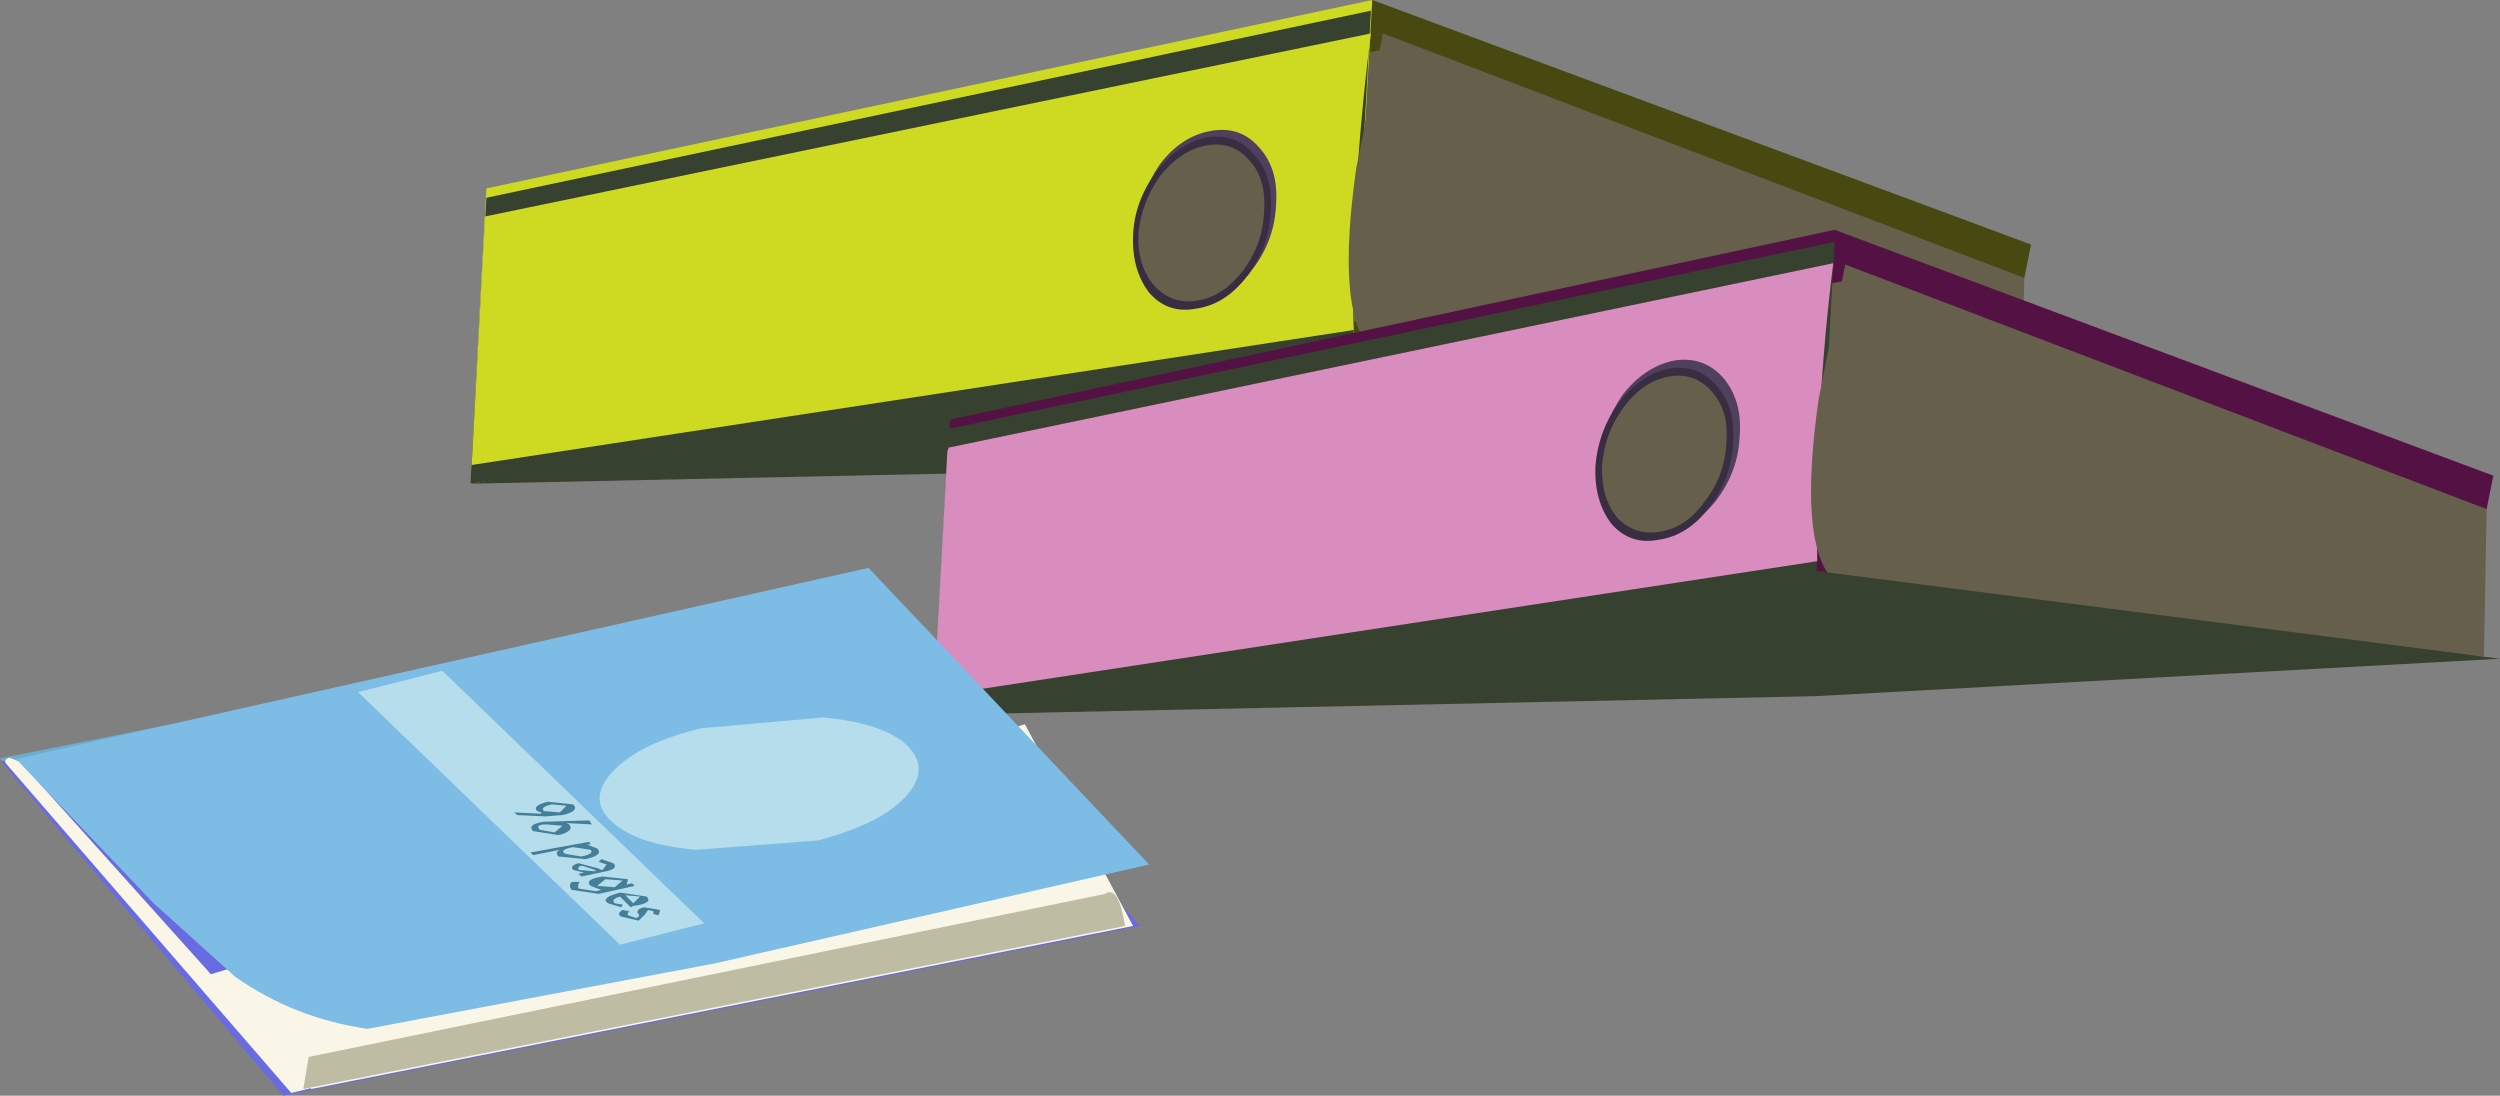
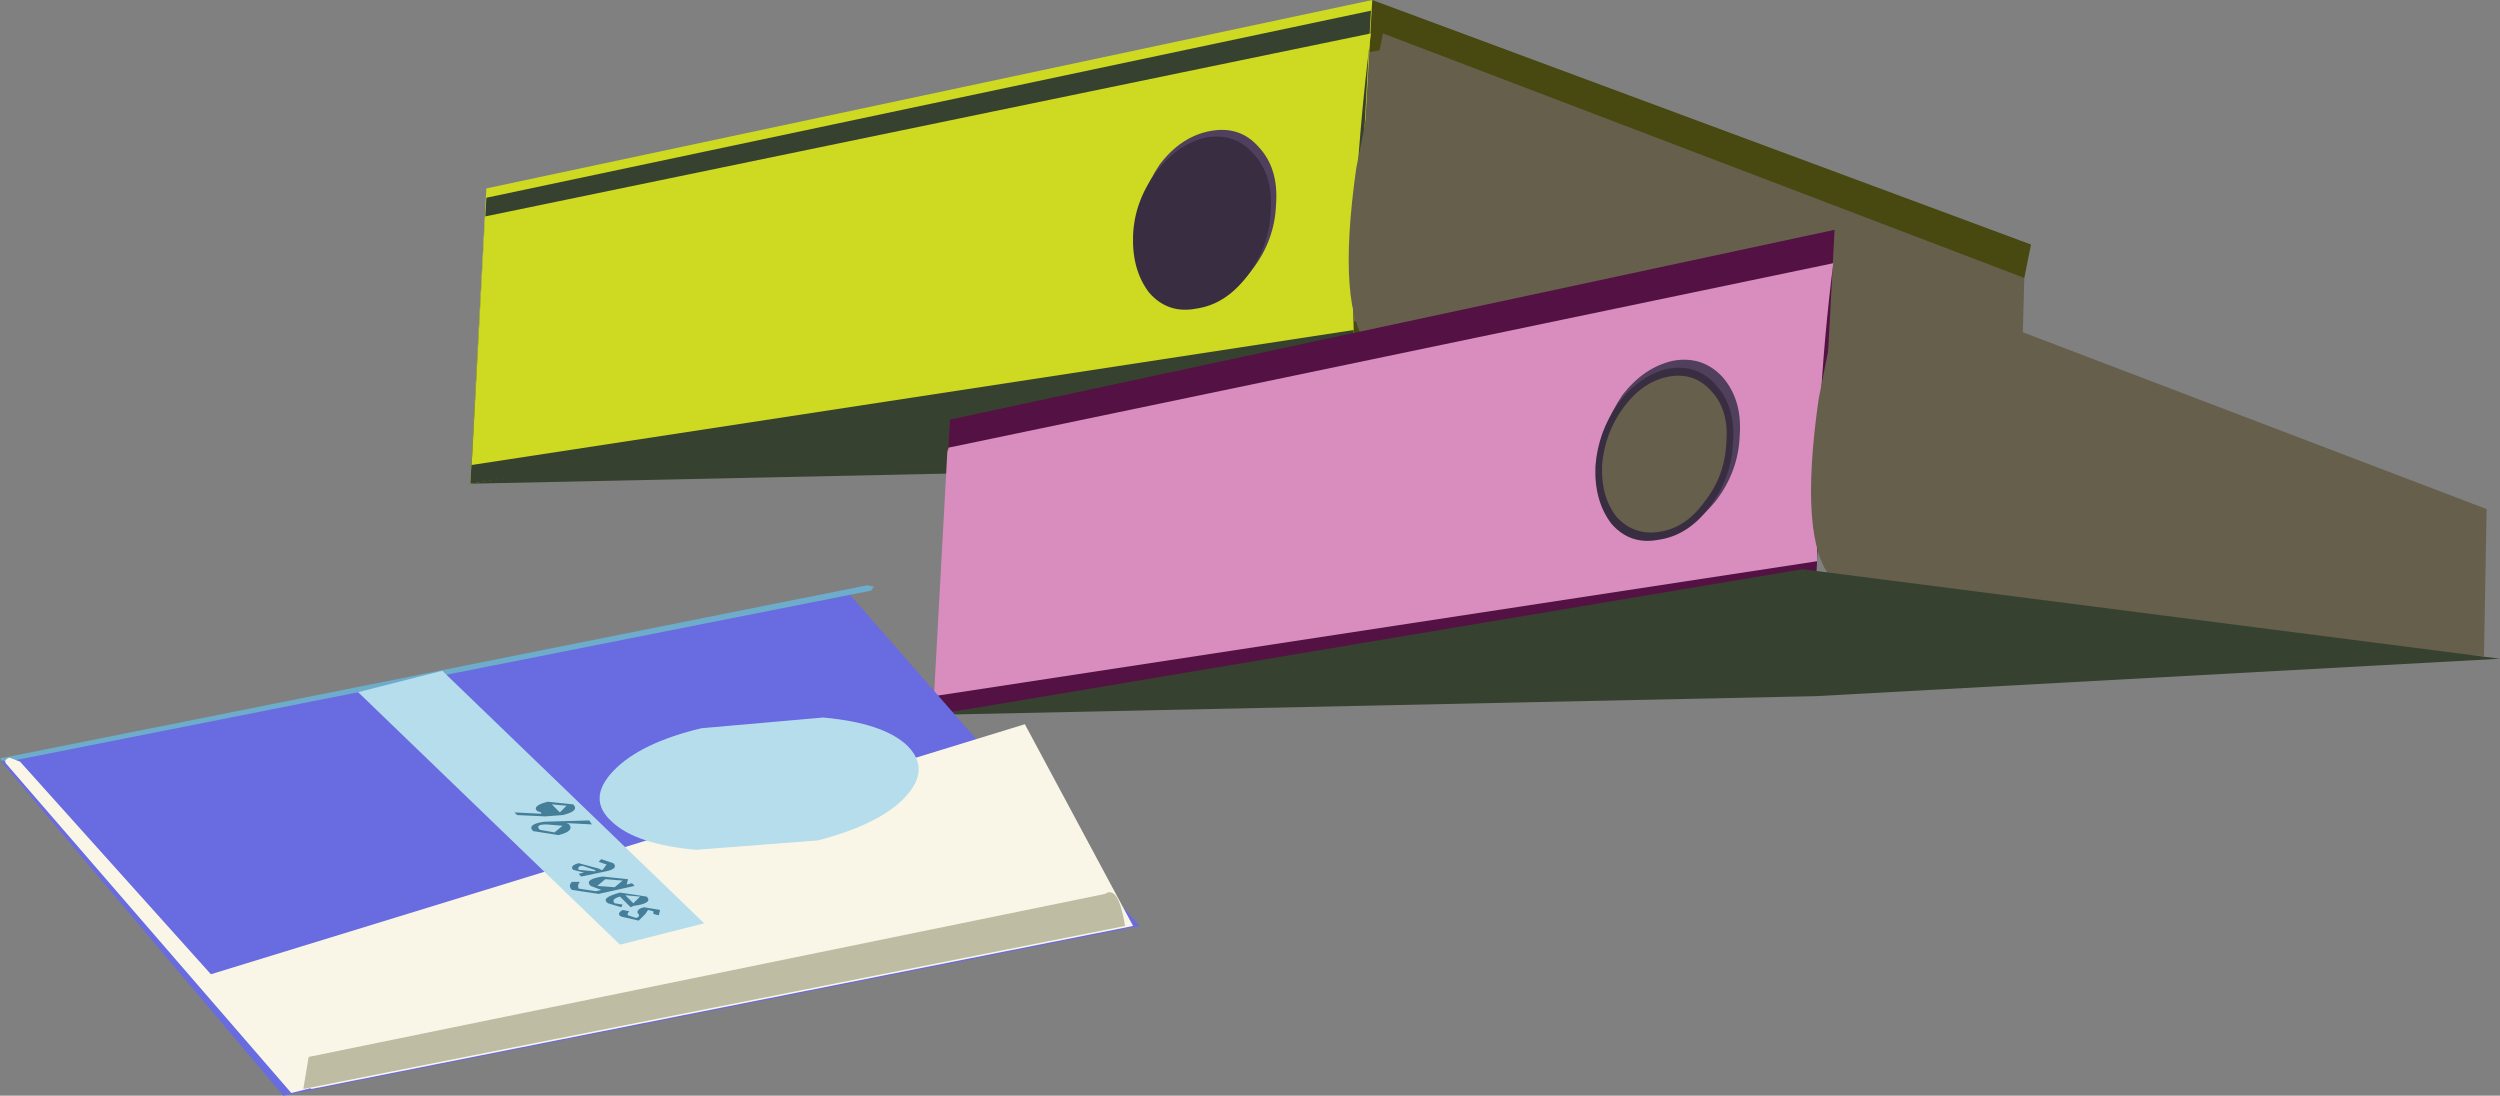
<svg xmlns="http://www.w3.org/2000/svg" height="41.0px" width="93.55px">
  <rect width="100%" height="100%" fill="#808080" stroke="none" />
  <g transform="matrix(1.0, 0.0, 0.0, 1.0, -297.4, -139.0)">
    <path d="M348.75 139.0 L373.4 148.15 373.15 149.4 329.9 156.0 348.75 139.0" fill="#474911" fill-rule="evenodd" stroke="none" />
    <path d="M338.05 142.85 L349.2 140.85 348.9 147.2 348.7 148.3 348.85 149.15 348.7 150.35 348.55 151.0 334.35 151.8 338.05 142.85" fill="#655f4c" fill-rule="evenodd" stroke="none" />
    <path d="M348.75 139.0 L348.0 152.2 315.0 157.1 315.6 146.05 348.75 139.0" fill="#ced921" fill-rule="evenodd" stroke="none" />
    <path d="M348.7 139.4 L348.0 152.2 315.0 157.1 315.6 146.4 348.7 139.4" fill="#374130" fill-rule="evenodd" stroke="none" />
    <path d="M348.7 140.25 Q347.95 146.15 348.05 151.35 L315.05 156.4 315.55 147.1 348.7 140.25" fill="#ced921" fill-rule="evenodd" stroke="none" />
    <path d="M339.95 147.6 Q340.05 146.25 340.8 145.15 341.6 144.1 342.7 143.9 343.8 143.7 344.5 144.5 345.25 145.3 345.15 146.65 345.1 148.0 344.25 149.1 343.45 150.2 342.35 150.35 341.25 150.55 340.55 149.75 339.9 148.9 339.95 147.6" fill="#513f5e" fill-rule="evenodd" stroke="none" />
    <path d="M339.8 147.8 Q339.85 146.55 340.65 145.45 341.45 144.4 342.5 144.15 343.6 143.95 344.3 144.75 345.05 145.55 344.95 146.9 344.9 148.25 344.05 149.35 343.25 150.4 342.15 150.55 341.1 150.75 340.4 149.95 339.75 149.1 339.8 147.8" fill="#392e41" fill-rule="evenodd" stroke="none" />
-     <path d="M340.0 147.75 Q340.1 146.6 340.8 145.6 341.55 144.65 342.5 144.45 343.5 144.25 344.15 145.0 344.8 145.7 344.7 146.95 344.65 148.15 343.9 149.15 343.15 150.1 342.2 150.25 341.25 150.4 340.6 149.7 339.95 148.95 340.0 147.75" fill="#655f4c" fill-rule="evenodd" stroke="none" />
    <path d="M348.15 145.3 L349.15 140.25 373.15 149.4 373.0 154.9 361.6 154.3 Q349.9 153.4 348.65 152.0 347.4 150.6 348.15 145.3" fill="#655f4c" fill-rule="evenodd" stroke="none" />
    <path d="M373.65 155.0 L348.0 156.4 315.0 157.1 347.5 151.65 373.65 155.0" fill="#374130" fill-rule="evenodd" stroke="none" />
-     <path d="M390.45 158.05 L347.2 164.65 366.05 147.6 390.7 156.8 390.45 158.05" fill="#531243" fill-rule="evenodd" stroke="none" />
    <path d="M351.65 160.45 L355.35 151.45 366.5 149.5 366.2 155.85 366.0 156.9 366.2 157.75 366.05 158.95 365.85 159.6 351.65 160.45" fill="#655f4c" fill-rule="evenodd" stroke="none" />
    <path d="M332.35 165.75 L332.95 154.7 366.05 147.6 365.35 160.85 332.35 165.75" fill="#531243" fill-rule="evenodd" stroke="none" />
-     <path d="M332.35 165.75 L332.9 155.05 366.05 148.05 365.35 160.85 332.35 165.75" fill="#374130" fill-rule="evenodd" stroke="none" />
    <path d="M332.85 155.9 L332.9 155.75 366.0 148.85 Q365.3 154.45 365.4 160.0 L332.35 165.05 332.85 155.9" fill="#d98dbf" fill-rule="evenodd" stroke="none" />
    <path d="M357.25 156.2 Q357.35 154.9 358.1 153.8 358.9 152.75 360.0 152.5 361.1 152.3 361.85 153.1 362.6 153.95 362.5 155.3 362.45 156.65 361.6 157.75 360.75 158.8 359.65 159.0 358.55 159.2 357.85 158.35 357.2 157.55 357.25 156.2" fill="#513f5e" fill-rule="evenodd" stroke="none" />
    <path d="M357.1 156.45 Q357.2 155.15 357.95 154.1 358.75 153.05 359.8 152.8 360.9 152.6 361.6 153.4 362.35 154.2 362.25 155.55 362.2 156.9 361.35 158.0 360.55 159.05 359.45 159.2 358.4 159.4 357.7 158.6 357.05 157.75 357.1 156.45" fill="#392e41" fill-rule="evenodd" stroke="none" />
    <path d="M357.35 156.4 Q357.45 155.2 358.15 154.25 358.85 153.3 359.8 153.1 360.8 152.9 361.45 153.65 362.1 154.35 362.0 155.55 361.95 156.8 361.2 157.75 360.5 158.75 359.5 158.9 358.55 159.05 357.9 158.35 357.3 157.6 357.35 156.4" fill="#655f4c" fill-rule="evenodd" stroke="none" />
    <path d="M390.45 158.05 L390.35 163.55 378.9 162.95 Q367.2 162.05 365.95 160.65 364.7 159.25 365.45 153.95 L366.45 148.9 390.45 158.05" fill="#655f4c" fill-rule="evenodd" stroke="none" />
    <path d="M390.95 163.65 L365.35 165.05 332.35 165.75 364.85 160.3 390.95 163.65" fill="#374130" fill-rule="evenodd" stroke="none" />
    <path d="M340.05 173.65 L308.0 180.0 297.45 167.5 329.2 161.25 340.05 173.65" fill="#696be0" fill-rule="evenodd" stroke="none" />
    <path d="M329.85 160.9 L330.1 160.95 330.0 161.1 297.7 167.5 297.45 167.45 Q297.35 167.35 297.55 167.35 L329.85 160.9" fill="#6dacca" fill-rule="evenodd" stroke="none" />
    <path d="M308.3 179.9 L297.65 167.6 Q297.5 167.45 297.75 167.35 L298.15 167.5 309.1 179.7 308.3 179.9" fill="#faf6e7" fill-rule="evenodd" stroke="none" />
    <path d="M335.75 166.1 L339.8 173.65 309.05 179.75 305.15 175.5 335.75 166.1" fill="#faf6e7" fill-rule="evenodd" stroke="none" />
-     <path d="M324.15 175.05 L311.15 177.5 Q308.4 177.1 306.2 175.55 L303.15 172.8 298.0 167.4 329.9 160.25 340.4 171.35 324.15 175.05" fill="#7dbce4" fill-rule="evenodd" stroke="none" />
    <path d="M328.0 170.45 L323.45 170.8 Q321.2 170.6 320.3 169.75 319.35 168.9 320.35 167.85 321.35 166.8 323.65 166.25 L328.2 165.85 Q330.45 166.05 331.35 166.9 332.25 167.8 331.25 168.85 330.3 169.85 328.0 170.45" fill="#b6ddec" fill-rule="evenodd" stroke="none" />
    <path d="M320.6 174.35 L310.8 164.9 313.95 164.1 323.75 173.55 320.6 174.35" fill="#b6ddec" fill-rule="evenodd" stroke="none" />
-     <path d="M317.65 169.45 L317.65 169.4 317.5 169.35 Q317.3 169.15 317.9 169.0 L318.85 169.1 Q319.1 169.35 318.45 169.5 L317.8 169.55 316.75 169.5 316.65 169.4 317.65 169.45 M318.05 169.1 Q317.6 169.2 317.75 169.35 L318.35 169.4 318.6 169.15 318.05 169.1" fill="#457e99" fill-rule="evenodd" stroke="none" />
+     <path d="M317.65 169.45 L317.65 169.4 317.5 169.35 Q317.3 169.15 317.9 169.0 L318.85 169.1 Q319.1 169.35 318.45 169.5 L317.8 169.55 316.75 169.5 316.65 169.4 317.65 169.45 M318.05 169.1 L318.35 169.4 318.6 169.15 318.05 169.1" fill="#457e99" fill-rule="evenodd" stroke="none" />
    <path d="M317.75 169.75 L319.45 169.7 319.55 169.85 318.6 169.8 318.7 169.85 Q318.9 170.1 318.3 170.25 L317.35 170.1 Q317.1 169.85 317.75 169.75 M317.6 170.05 L318.15 170.15 318.45 169.9 317.85 169.85 Q317.4 169.85 317.6 170.05" fill="#457e99" fill-rule="evenodd" stroke="none" />
-     <path d="M317.35 171.0 L317.25 170.9 319.45 170.5 319.5 170.6 319.35 170.6 319.75 170.75 Q320.0 171.0 319.3 171.15 L318.3 171.05 Q318.15 170.9 318.35 170.8 L317.35 171.0 M318.55 170.95 L319.15 171.05 Q319.65 170.95 319.5 170.8 L318.85 170.7 Q318.3 170.8 318.55 170.95" fill="#457e99" fill-rule="evenodd" stroke="none" />
    <path d="M319.05 171.55 L319.6 171.6 319.7 171.6 319.65 171.55 319.2 171.4 Q319.0 171.4 319.05 171.55 M319.25 171.65 L318.85 171.55 Q318.7 171.4 319.05 171.3 L319.8 171.5 319.9 171.55 319.95 171.55 320.1 171.35 319.8 171.25 319.9 171.15 320.35 171.3 Q320.55 171.5 320.1 171.6 L319.15 171.8 319.05 171.7 319.25 171.65" fill="#457e99" fill-rule="evenodd" stroke="none" />
    <path d="M318.8 172.0 L319.1 172.0 Q319.0 172.1 319.05 172.25 L319.7 172.35 319.9 172.3 319.5 172.15 Q319.25 171.9 319.95 171.8 L320.9 171.9 320.85 172.1 321.05 172.05 321.15 172.15 319.8 172.45 318.8 172.3 Q318.65 172.15 318.8 172.0 M319.75 172.15 L320.4 172.2 320.7 171.95 320.05 171.9 319.75 172.15" fill="#457e99" fill-rule="evenodd" stroke="none" />
    <path d="M320.65 172.95 L320.15 172.8 Q319.85 172.6 320.6 172.4 L321.6 172.55 Q321.85 172.8 321.1 172.9 L321.0 172.95 320.6 172.55 Q320.25 172.65 320.4 172.8 L320.7 172.85 320.65 172.95 M321.1 172.8 L321.35 172.55 320.8 172.5 321.1 172.8" fill="#457e99" fill-rule="evenodd" stroke="none" />
    <path d="M322.1 173.05 L322.05 173.25 321.85 173.2 321.85 173.1 321.65 173.05 321.55 173.2 321.3 173.45 320.65 173.3 Q320.45 173.2 320.7 173.05 L320.95 173.1 Q320.85 173.2 320.9 173.25 L321.2 173.35 Q321.4 173.3 321.25 173.15 321.25 173.0 321.5 172.95 L322.1 173.05" fill="#457e99" fill-rule="evenodd" stroke="none" />
    <path d="M339.5 173.65 L308.75 179.75 308.95 178.55 338.75 172.45 Q339.25 172.1 339.5 173.65" fill="#bebca2" fill-rule="evenodd" stroke="none" />
  </g>
</svg>